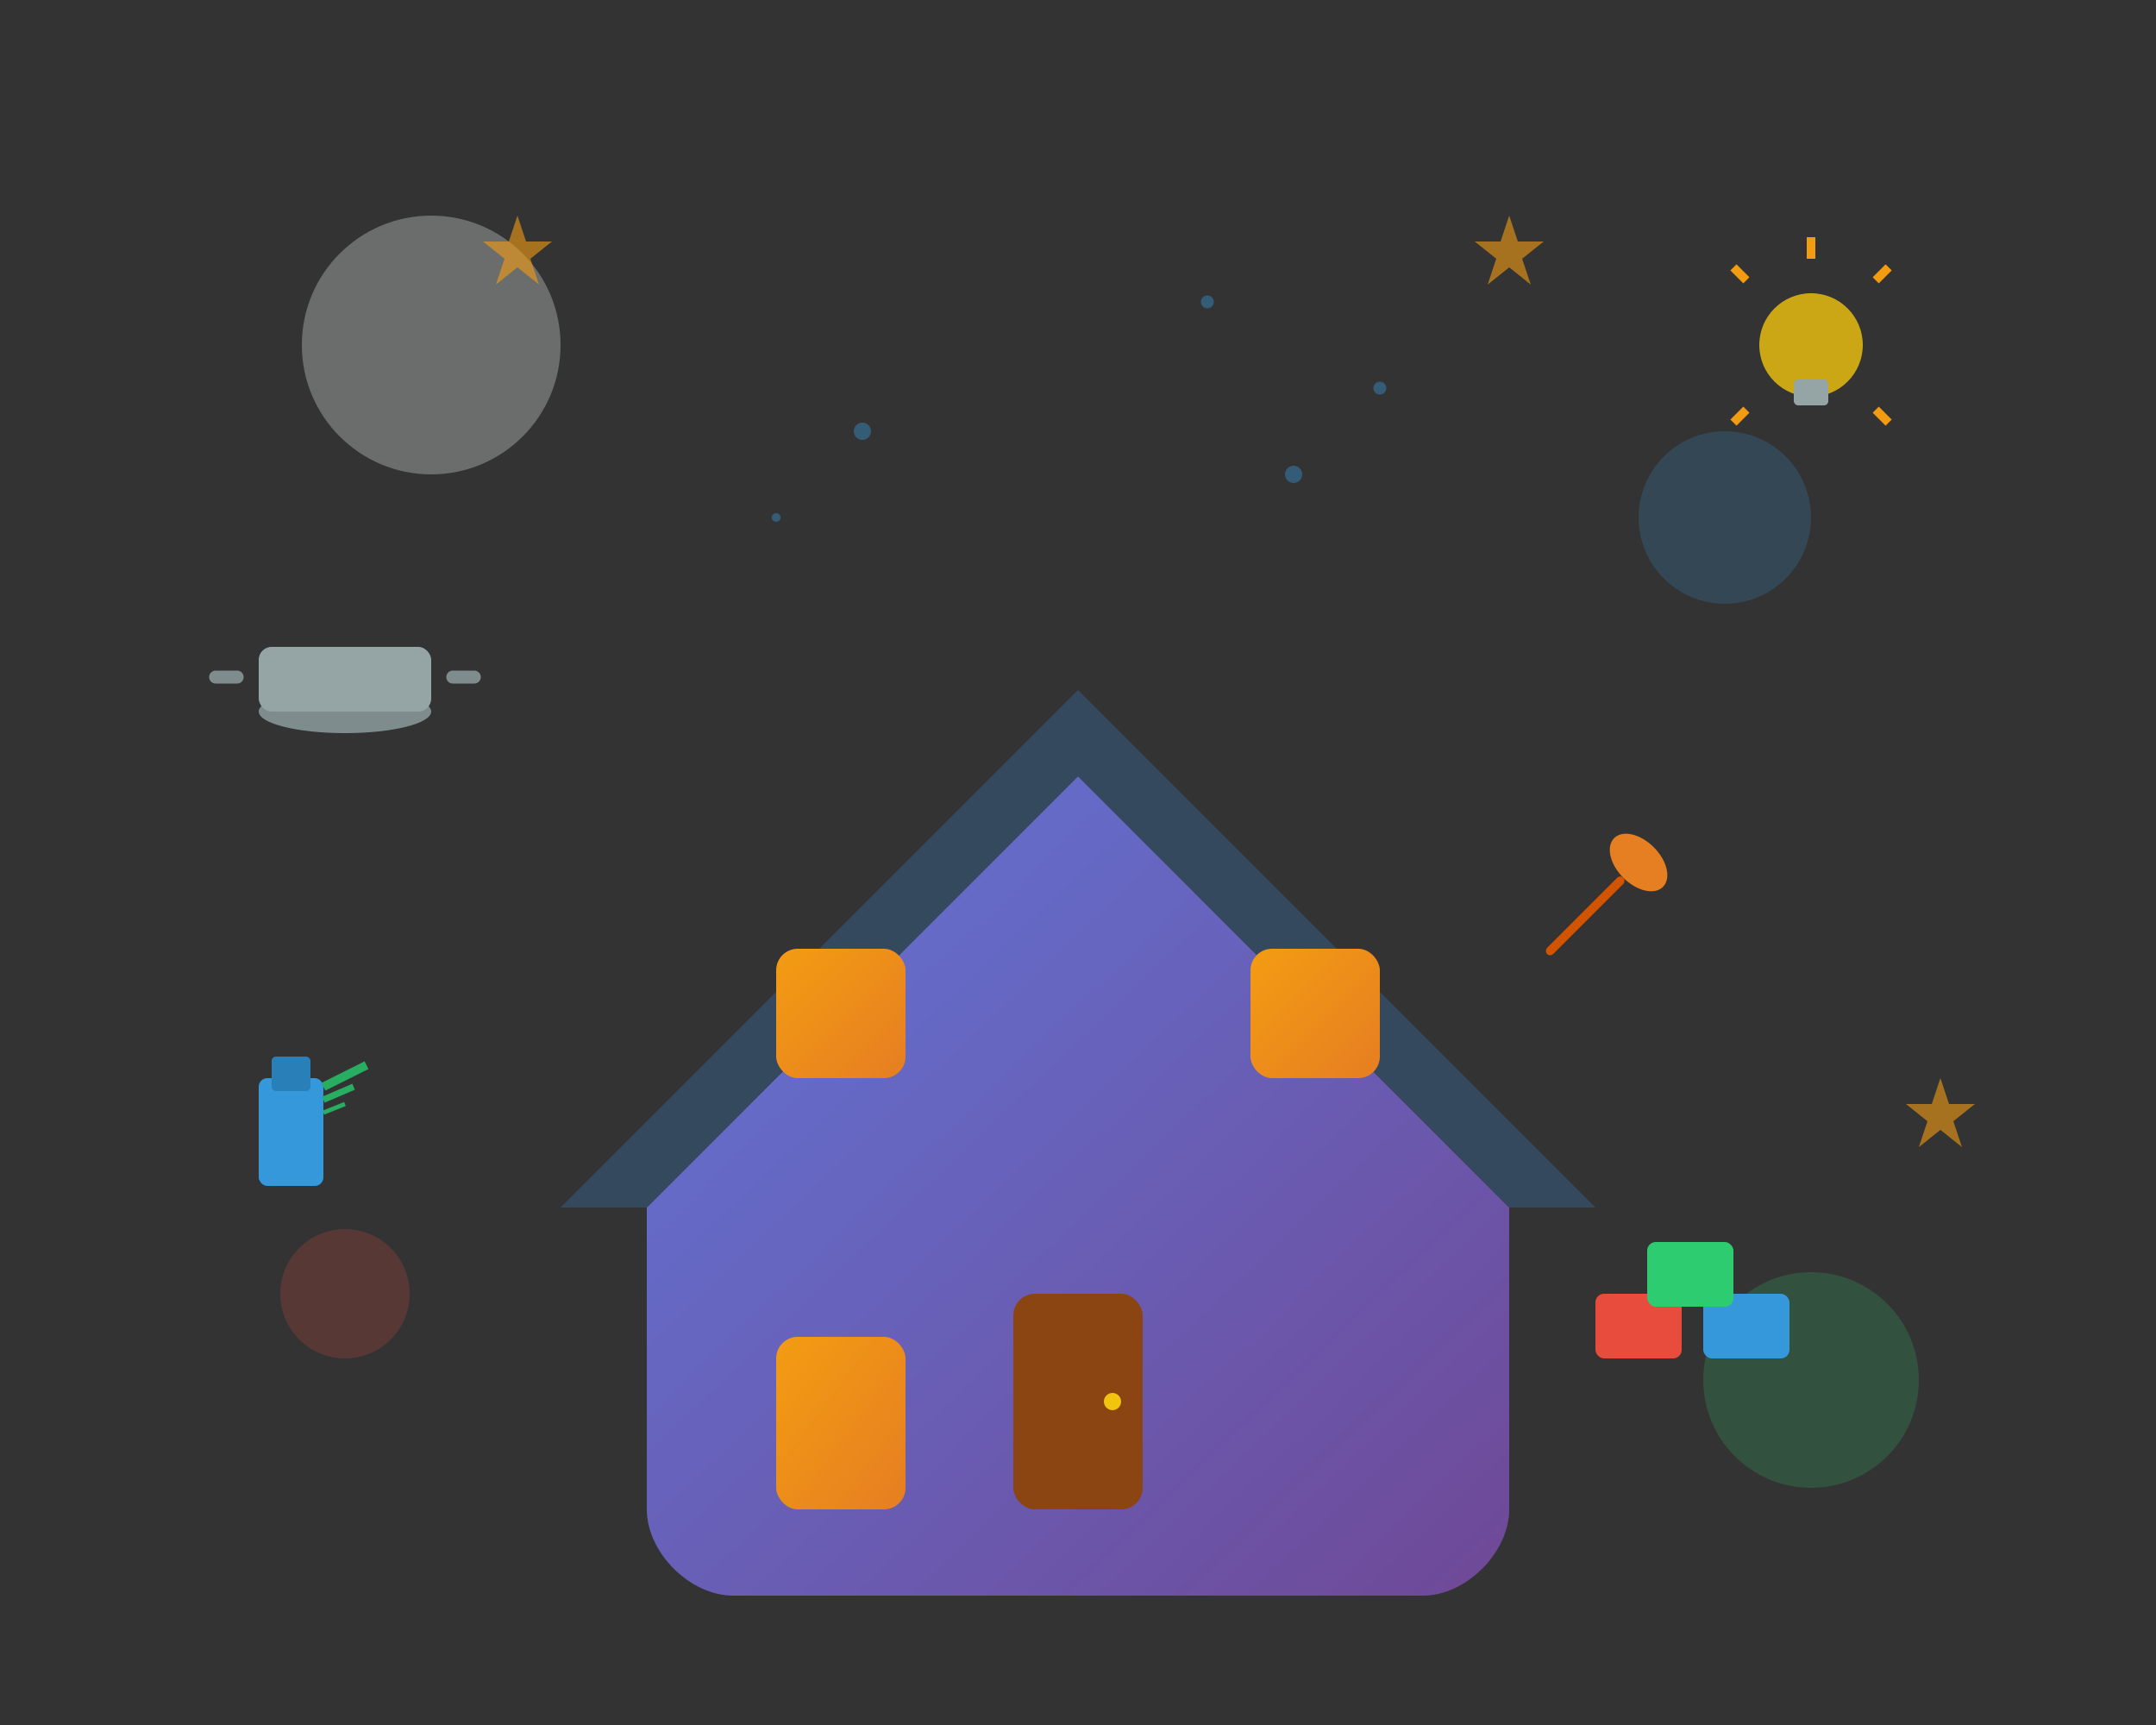
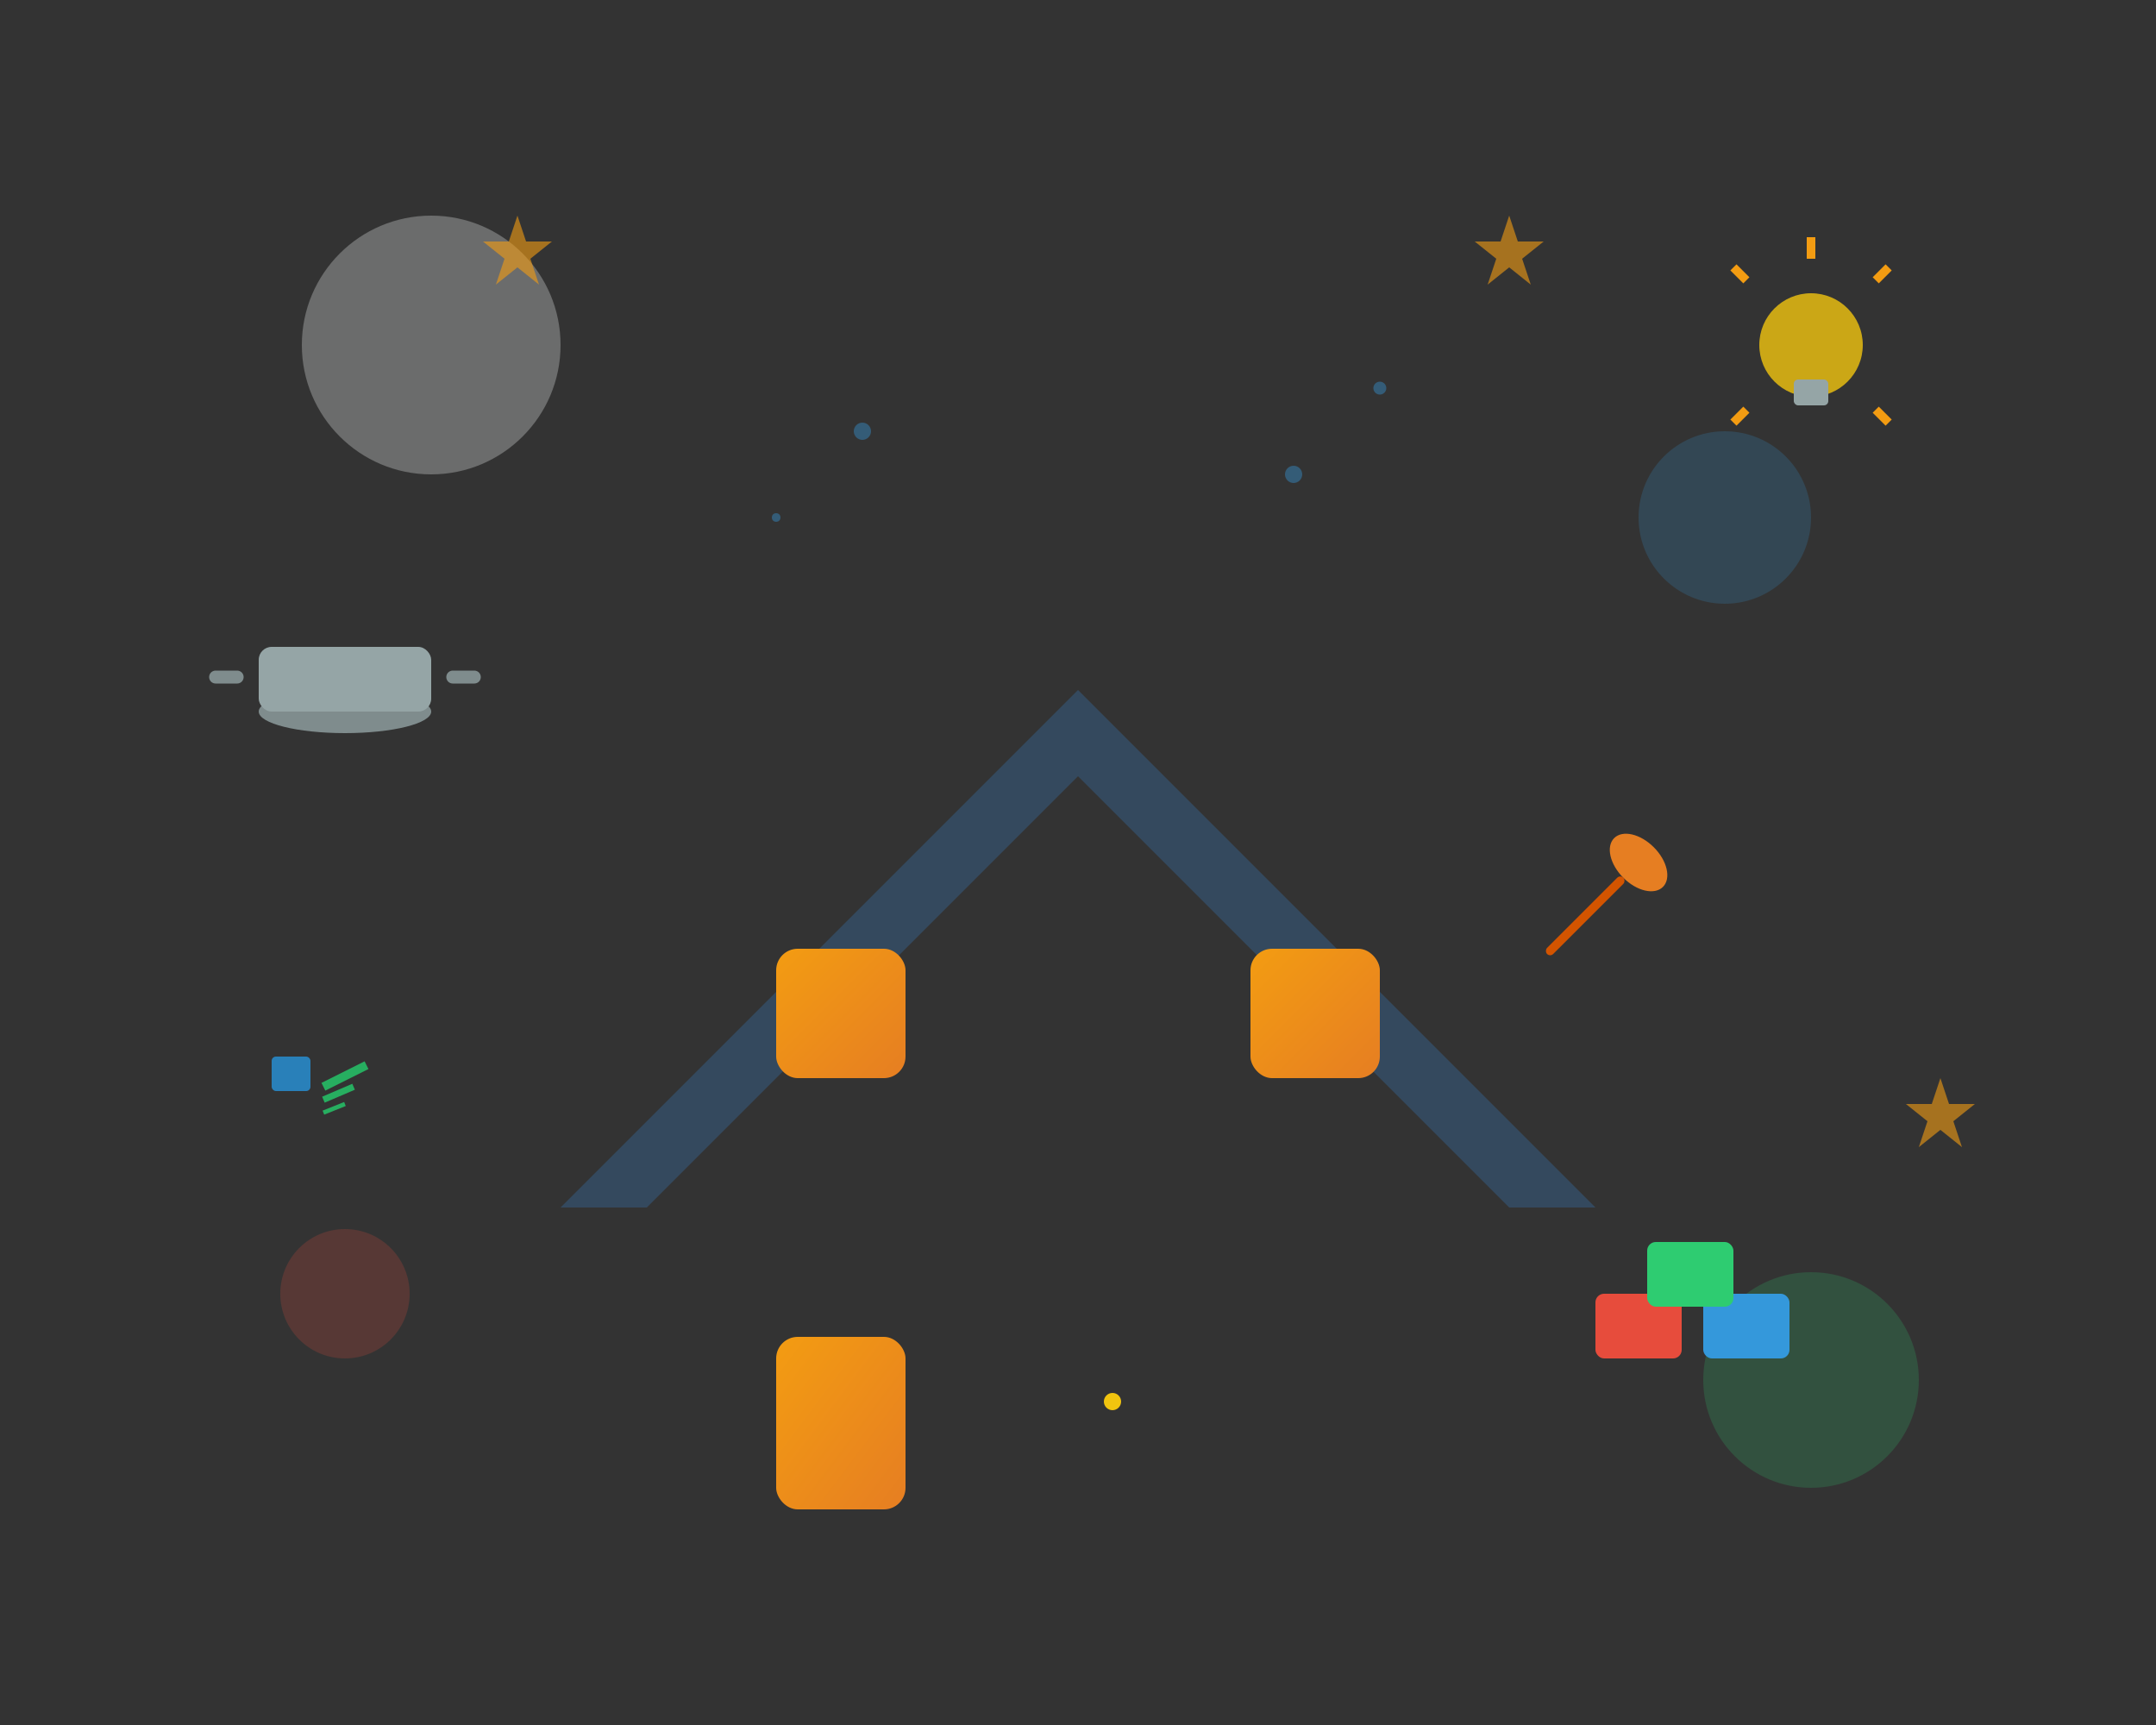
<svg xmlns="http://www.w3.org/2000/svg" width="500" height="400" viewBox="0 0 500 400" fill="none">
  <rect x="0" y="0" width="500" height="400" fill="#333333" stroke="none" />
  <defs>
    <linearGradient id="houseGradient" x1="0%" y1="0%" x2="100%" y2="100%">
      <stop offset="0%" style="stop-color:#667eea;stop-opacity:1" />
      <stop offset="100%" style="stop-color:#764ba2;stop-opacity:1" />
    </linearGradient>
    <linearGradient id="windowGradient" x1="0%" y1="0%" x2="100%" y2="100%">
      <stop offset="0%" style="stop-color:#f39c12;stop-opacity:1" />
      <stop offset="100%" style="stop-color:#e67e22;stop-opacity:1" />
    </linearGradient>
  </defs>
  <circle cx="100" cy="80" r="30" fill="#ecf0f1" opacity="0.3" />
  <circle cx="400" cy="120" r="20" fill="#3498db" opacity="0.2" />
  <circle cx="80" cy="300" r="15" fill="#e74c3c" opacity="0.2" />
  <circle cx="420" cy="320" r="25" fill="#2ecc71" opacity="0.2" />
-   <path d="M150 280L250 180L350 280V350C350 360 340 370 330 370H170C160 370 150 360 150 350V280Z" fill="url(#houseGradient)" opacity="0.9" />
-   <path d="M130 280L250 160L370 280L350 280L250 180L150 280Z" fill="#34495e" />
+   <path d="M130 280L250 160L370 280L350 280L250 180L150 280" fill="#34495e" />
  <rect x="180" y="220" width="30" height="30" fill="url(#windowGradient)" rx="5" />
  <rect x="290" y="220" width="30" height="30" fill="url(#windowGradient)" rx="5" />
  <rect x="180" y="310" width="30" height="40" fill="url(#windowGradient)" rx="5" />
-   <rect x="235" y="300" width="30" height="50" fill="#8b4513" rx="5" />
  <circle cx="258" cy="325" r="2" fill="#f1c40f" />
  <g transform="translate(80,150)">
    <ellipse cx="0" cy="15" rx="20" ry="5" fill="#7f8c8d" />
    <rect x="-20" y="0" width="40" height="15" fill="#95a5a6" rx="3" />
    <line x1="-25" y1="7" x2="-30" y2="7" stroke="#7f8c8d" stroke-width="3" stroke-linecap="round" />
    <line x1="25" y1="7" x2="30" y2="7" stroke="#7f8c8d" stroke-width="3" stroke-linecap="round" />
  </g>
  <g transform="translate(380,200) rotate(45)">
    <ellipse cx="0" cy="0" rx="8" ry="5" fill="#e67e22" />
    <rect x="-1" y="5" width="2" height="25" fill="#d35400" rx="1" />
  </g>
  <g transform="translate(420,80)">
    <circle cx="0" cy="0" r="12" fill="#f1c40f" opacity="0.8" />
    <rect x="-4" y="8" width="8" height="6" fill="#95a5a6" rx="1" />
    <line x1="-15" y1="-15" x2="-18" y2="-18" stroke="#f39c12" stroke-width="2" />
    <line x1="15" y1="-15" x2="18" y2="-18" stroke="#f39c12" stroke-width="2" />
    <line x1="0" y1="-20" x2="0" y2="-25" stroke="#f39c12" stroke-width="2" />
    <line x1="-15" y1="15" x2="-18" y2="18" stroke="#f39c12" stroke-width="2" />
    <line x1="15" y1="15" x2="18" y2="18" stroke="#f39c12" stroke-width="2" />
  </g>
  <g transform="translate(60,250)">
-     <rect x="0" y="0" width="15" height="25" fill="#3498db" rx="2" />
    <rect x="3" y="-5" width="9" height="8" fill="#2980b9" rx="1" />
    <line x1="15" y1="2" x2="25" y2="-3" stroke="#27ae60" stroke-width="2" />
    <line x1="15" y1="5" x2="22" y2="2" stroke="#27ae60" stroke-width="1.5" />
    <line x1="15" y1="8" x2="20" y2="6" stroke="#27ae60" stroke-width="1" />
  </g>
  <g transform="translate(370,300)">
    <rect x="0" y="0" width="20" height="15" fill="#e74c3c" rx="2" />
    <rect x="25" y="0" width="20" height="15" fill="#3498db" rx="2" />
    <rect x="12" y="-12" width="20" height="15" fill="#2ecc71" rx="2" />
  </g>
  <g fill="#f39c12" opacity="0.6">
    <path d="M120,50 L122,56 L128,56 L123,60 L125,66 L120,62 L115,66 L117,60 L112,56 L118,56 Z" />
    <path d="M350,50 L352,56 L358,56 L353,60 L355,66 L350,62 L345,66 L347,60 L342,56 L348,56 Z" />
    <path d="M450,250 L452,256 L458,256 L453,260 L455,266 L450,262 L445,266 L447,260 L442,256 L448,256 Z" />
  </g>
  <g fill="#3498db" opacity="0.4">
    <circle cx="200" cy="100" r="2" />
    <circle cx="320" cy="90" r="1.5" />
    <circle cx="180" cy="120" r="1" />
    <circle cx="300" cy="110" r="2" />
-     <circle cx="280" cy="70" r="1.5" />
  </g>
</svg>